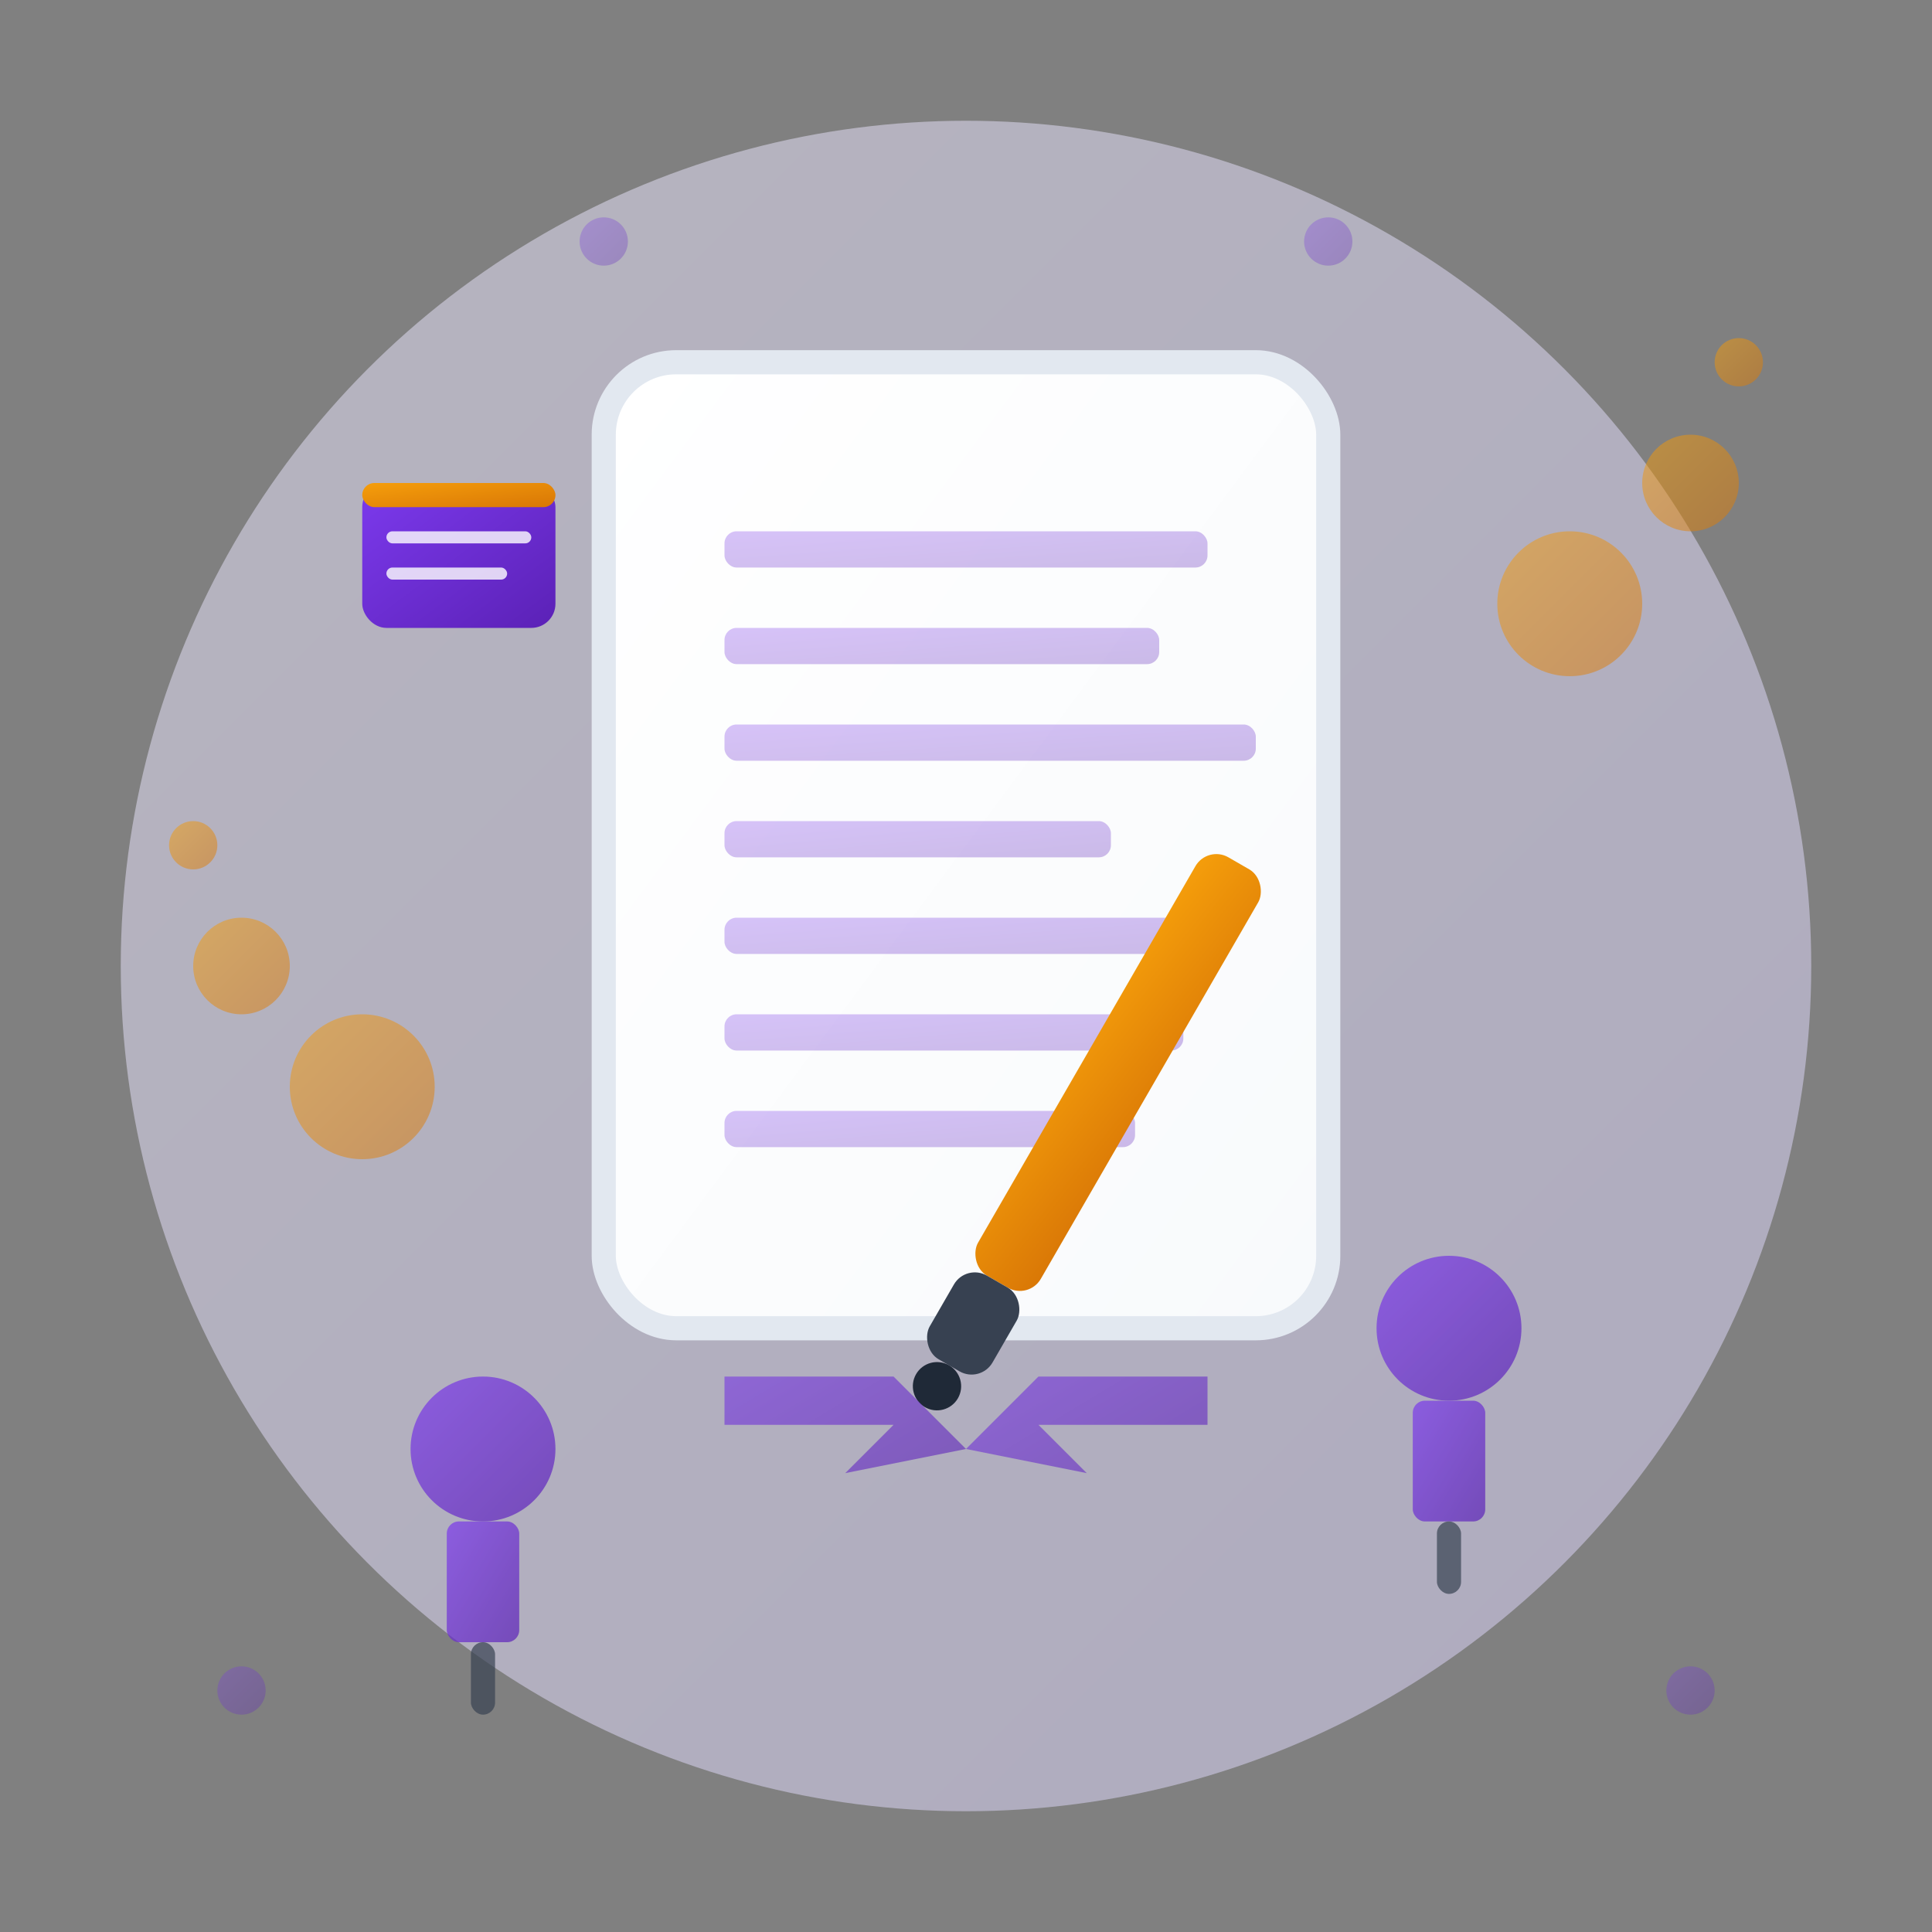
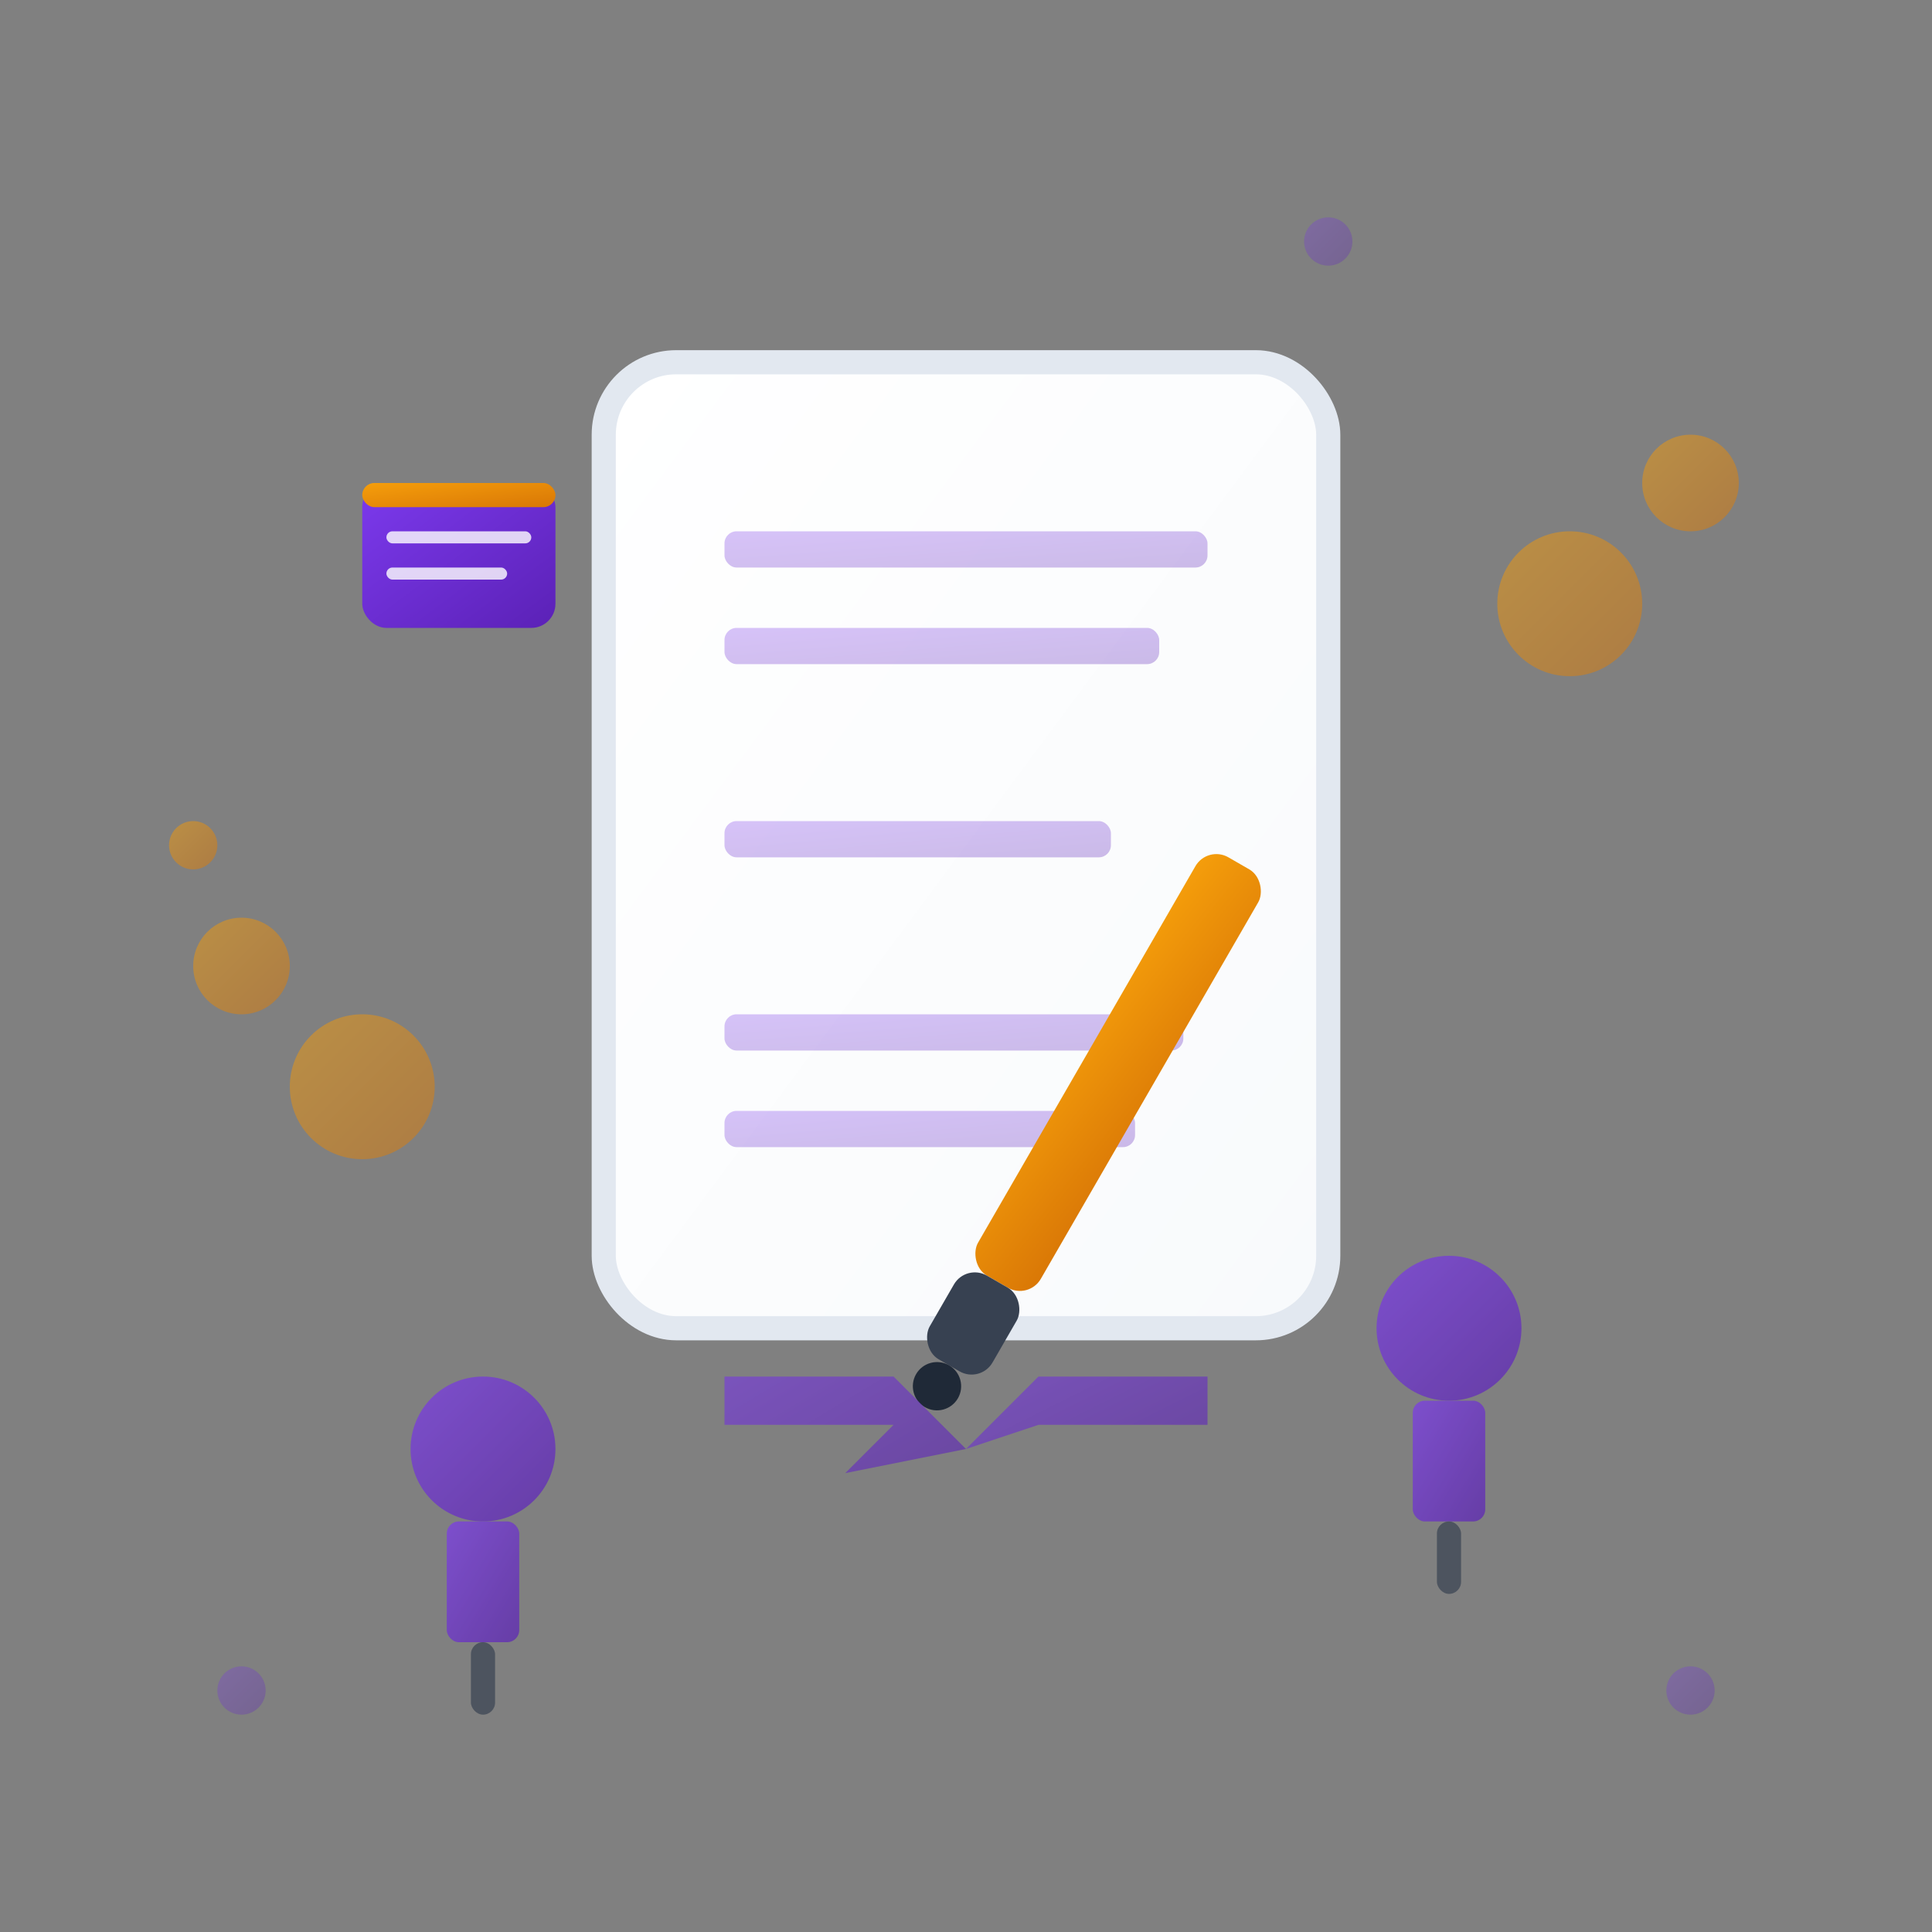
<svg xmlns="http://www.w3.org/2000/svg" width="80" height="80" viewBox="0 0 80 80">
  <rect x="0" y="0" width="80" height="80" fill="#808080" stroke="none" />
  <defs>
    <linearGradient id="blogGradient" x1="0%" y1="0%" x2="100%" y2="100%">
      <stop offset="0%" style="stop-color:#7c3aed;stop-opacity:1" />
      <stop offset="100%" style="stop-color:#5b21b6;stop-opacity:1" />
    </linearGradient>
    <linearGradient id="paperGradient" x1="0%" y1="0%" x2="100%" y2="100%">
      <stop offset="0%" style="stop-color:#ffffff;stop-opacity:1" />
      <stop offset="100%" style="stop-color:#f8fafc;stop-opacity:1" />
    </linearGradient>
    <linearGradient id="penGradient" x1="0%" y1="0%" x2="100%" y2="100%">
      <stop offset="0%" style="stop-color:#f59e0b;stop-opacity:1" />
      <stop offset="100%" style="stop-color:#d97706;stop-opacity:1" />
    </linearGradient>
    <linearGradient id="backgroundGradient" x1="0%" y1="0%" x2="100%" y2="100%">
      <stop offset="0%" style="stop-color:#ede9fe;stop-opacity:1" />
      <stop offset="100%" style="stop-color:#ddd6fe;stop-opacity:1" />
    </linearGradient>
  </defs>
-   <circle cx="40" cy="40" r="35" fill="url(#backgroundGradient)" opacity="0.5" />
  <rect x="25" y="15" width="30" height="40" fill="url(#paperGradient)" rx="3" stroke="#e2e8f0" stroke-width="1" />
  <rect x="30" y="22" width="20" height="1.5" fill="url(#blogGradient)" opacity="0.3" rx="0.5" />
  <rect x="30" y="26" width="18" height="1.5" fill="url(#blogGradient)" opacity="0.3" rx="0.5" />
-   <rect x="30" y="30" width="22" height="1.5" fill="url(#blogGradient)" opacity="0.3" rx="0.5" />
  <rect x="30" y="34" width="16" height="1.5" fill="url(#blogGradient)" opacity="0.3" rx="0.5" />
-   <rect x="30" y="38" width="20" height="1.5" fill="url(#blogGradient)" opacity="0.3" rx="0.5" />
  <rect x="30" y="42" width="19" height="1.5" fill="url(#blogGradient)" opacity="0.3" rx="0.5" />
  <rect x="30" y="46" width="17" height="1.5" fill="url(#blogGradient)" opacity="0.3" rx="0.5" />
  <g transform="translate(50, 35) rotate(30)">
    <rect x="0" y="0" width="3" height="20" fill="url(#penGradient)" rx="1" />
    <rect x="0" y="20" width="3" height="4" fill="#374151" rx="1" />
    <circle cx="1.5" cy="25" r="1" fill="#1f2937" />
  </g>
  <g transform="translate(15, 20)">
    <rect x="0" y="0" width="8" height="6" fill="url(#blogGradient)" rx="1" />
    <rect x="0" y="0" width="8" height="1" fill="url(#penGradient)" rx="0.5" />
    <rect x="1" y="2" width="6" height="0.5" fill="white" opacity="0.8" rx="0.25" />
    <rect x="1" y="3.5" width="5" height="0.5" fill="white" opacity="0.8" rx="0.25" />
  </g>
  <g opacity="0.7">
    <g transform="translate(60, 55)">
      <circle cx="0" cy="0" r="3" fill="url(#blogGradient)" />
      <rect x="-1.5" y="3" width="3" height="5" fill="url(#blogGradient)" rx="0.5" />
      <rect x="-0.5" y="8" width="1" height="3" fill="#374151" rx="0.5" />
    </g>
    <g transform="translate(20, 60)">
      <circle cx="0" cy="0" r="3" fill="url(#blogGradient)" />
      <rect x="-1.5" y="3" width="3" height="5" fill="url(#blogGradient)" rx="0.5" />
      <rect x="-0.5" y="8" width="1" height="3" fill="#374151" rx="0.5" />
    </g>
  </g>
  <g opacity="0.6">
    <path d="M 40 60 L 35 55 L 37 57 L 30 57 L 30 59 L 37 59 L 35 61 Z" fill="url(#blogGradient)" />
-     <path d="M 40 60 L 45 55 L 43 57 L 50 57 L 50 59 L 43 59 L 45 61 Z" fill="url(#blogGradient)" />
+     <path d="M 40 60 L 45 55 L 43 57 L 50 57 L 50 59 L 43 59 Z" fill="url(#blogGradient)" />
  </g>
  <g opacity="0.5">
    <circle cx="65" cy="25" r="3" fill="url(#penGradient)" />
    <circle cx="70" cy="20" r="2" fill="url(#penGradient)" />
-     <circle cx="72" cy="15" r="1" fill="url(#penGradient)" />
    <circle cx="15" cy="45" r="3" fill="url(#penGradient)" />
    <circle cx="10" cy="40" r="2" fill="url(#penGradient)" />
    <circle cx="8" cy="35" r="1" fill="url(#penGradient)" />
  </g>
  <g opacity="0.3">
-     <circle cx="25" cy="10" r="1" fill="url(#blogGradient)" />
    <circle cx="55" cy="10" r="1" fill="url(#blogGradient)" />
    <circle cx="10" cy="70" r="1" fill="url(#blogGradient)" />
    <circle cx="70" cy="70" r="1" fill="url(#blogGradient)" />
  </g>
</svg>